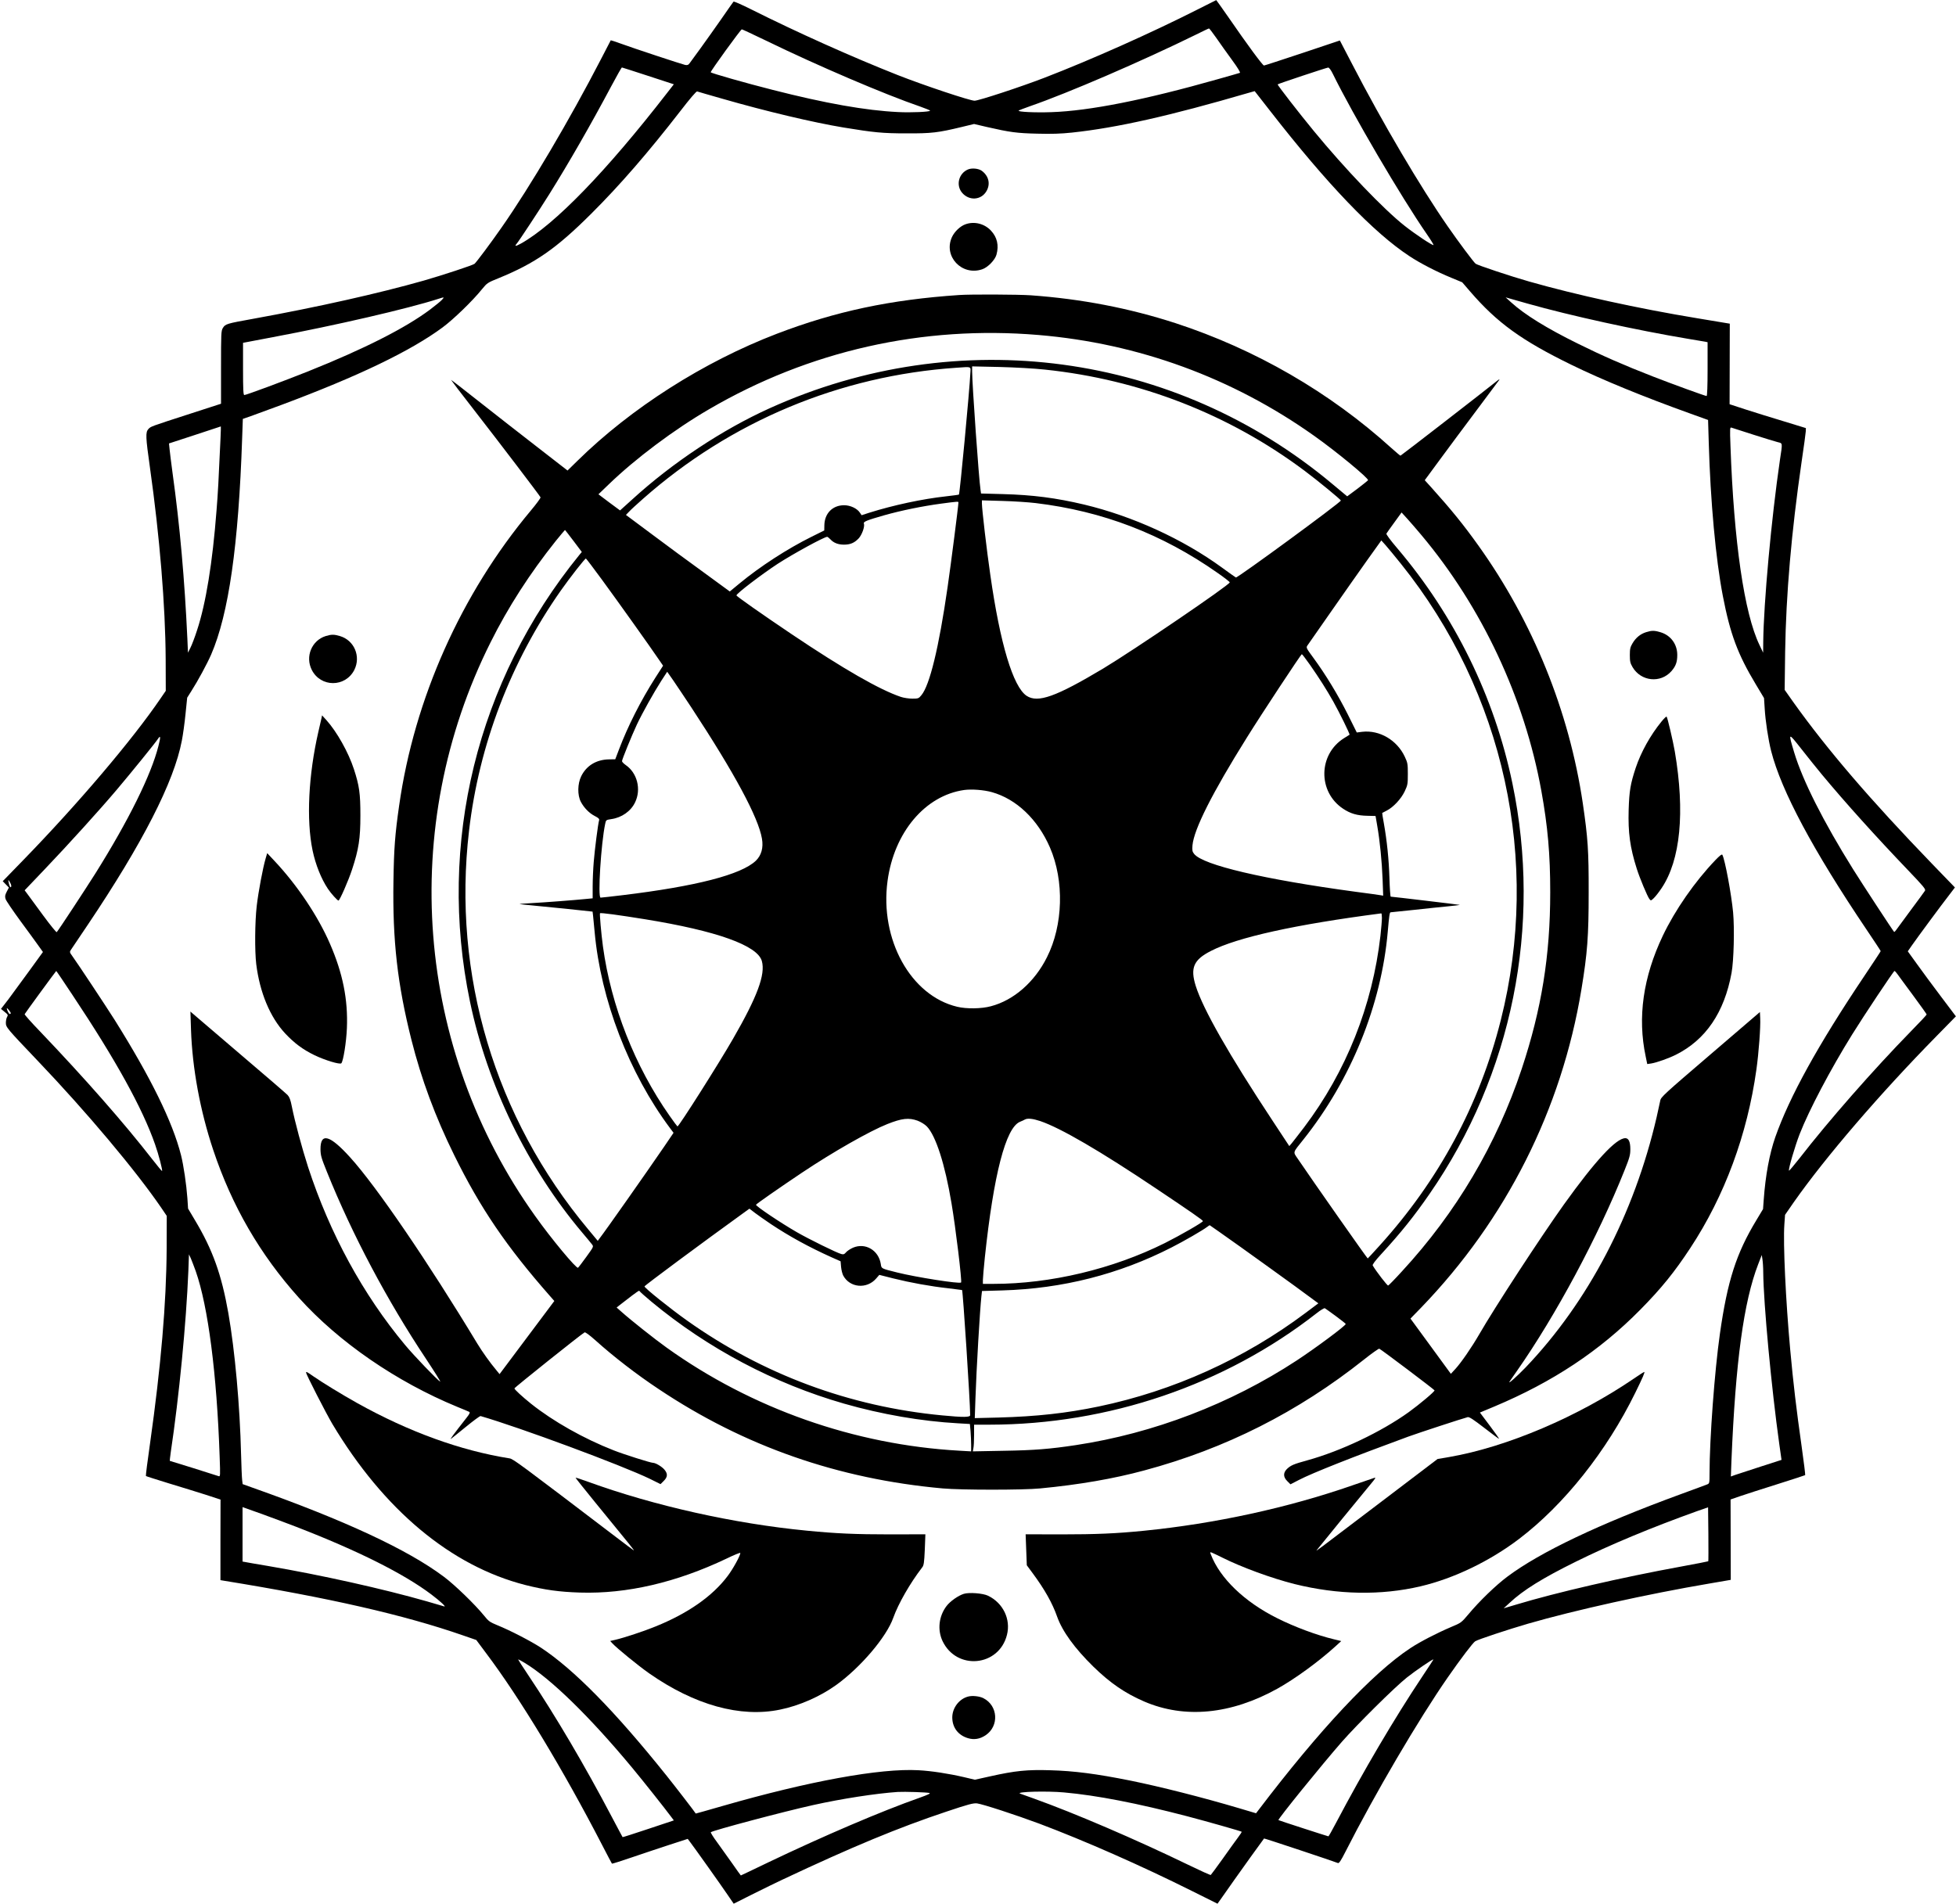
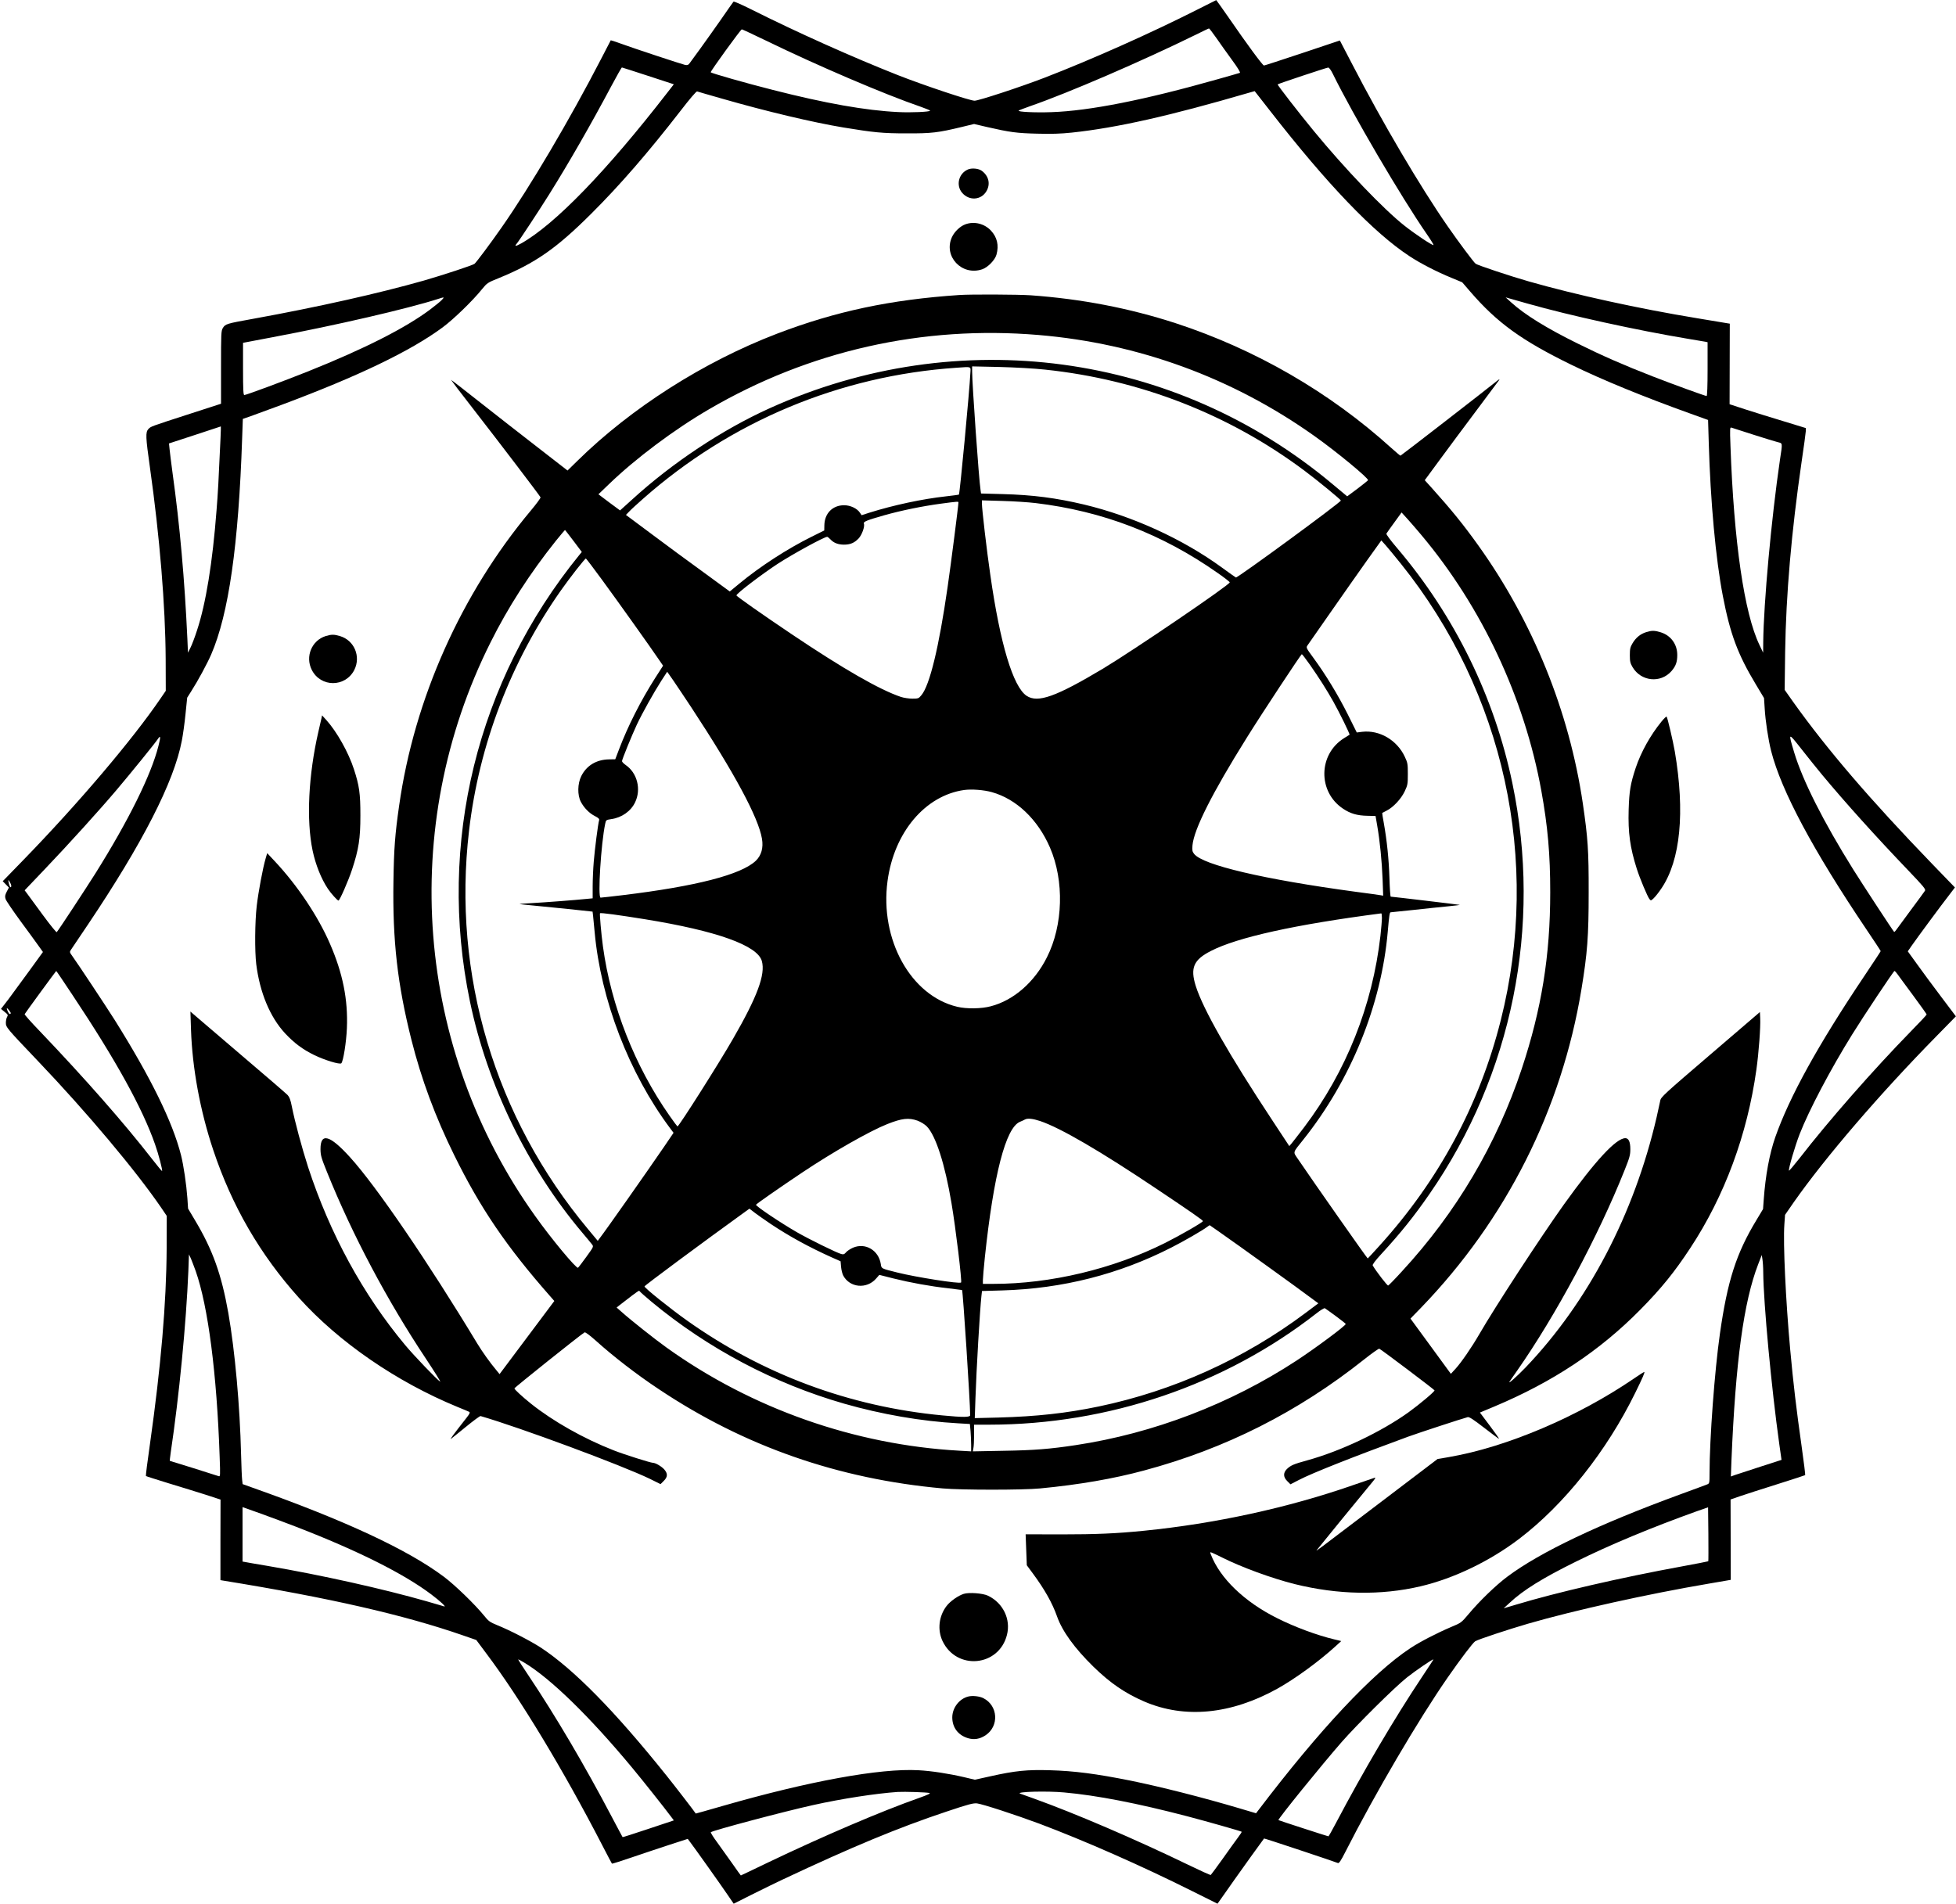
<svg xmlns="http://www.w3.org/2000/svg" version="1.0" width="2000pt" height="1947pt" viewBox="0 0 2000 1947" preserveAspectRatio="xMidYMid meet">
  <g transform="translate(0,1947) scale(0.1,-0.1)" fill="#000000" stroke="none">
    <path d="M12245 19373 c-478 -242 -1086 -513 -1565 -698 -244 -94 -673 -235 -715 -235 -48 0 -518 157 -785 262 -470 186 -1026 435 -1509 677 -90 45 -167 79 -171 74 -4 -4 -60 -84 -125 -178 -65 -93 -161 -228 -213 -300 -52 -71 -102 -140 -111 -152 -13 -18 -22 -21 -46 -17 -35 8 -524 169 -663 220 -52 19 -96 33 -97 32 -1 -2 -46 -88 -100 -193 -319 -617 -722 -1301 -1018 -1724 -108 -155 -256 -353 -275 -369 -19 -15 -323 -115 -517 -171 -461 -131 -1089 -272 -1745 -391 -273 -49 -286 -53 -311 -94 -18 -29 -19 -54 -19 -403 l0 -372 -312 -101 c-418 -135 -405 -131 -431 -158 -30 -33 -28 -81 16 -392 100 -709 158 -1413 161 -1960 l1 -325 -52 -76 c-290 -426 -846 -1080 -1408 -1658 l-207 -213 32 -33 31 -32 -22 -42 c-18 -35 -20 -48 -12 -75 5 -17 73 -117 149 -221 77 -105 161 -219 186 -255 l47 -66 -137 -189 c-76 -105 -172 -236 -214 -292 l-78 -101 38 -31 c33 -26 36 -32 25 -50 -7 -11 -13 -39 -13 -61 0 -46 9 -56 325 -388 502 -526 1006 -1126 1266 -1507 l54 -80 -1 -335 c-3 -556 -58 -1200 -170 -1993 -26 -180 -45 -330 -42 -332 3 -3 108 -36 234 -75 126 -38 297 -91 379 -117 l150 -49 -1 -412 0 -412 30 -5 c1080 -175 1850 -351 2453 -561 l133 -46 102 -137 c343 -455 788 -1191 1188 -1966 51 -99 95 -182 97 -184 2 -3 92 26 201 63 108 37 282 95 386 129 l188 61 19 -25 c36 -46 326 -454 388 -546 l63 -92 201 101 c111 55 245 121 297 145 716 337 1186 532 1675 695 229 77 277 89 315 85 57 -7 397 -118 636 -207 465 -175 1044 -430 1566 -691 l257 -128 44 62 c24 34 81 116 128 182 65 93 291 407 304 423 3 3 723 -237 755 -251 11 -5 30 22 77 115 301 593 748 1354 1046 1783 132 190 257 355 281 370 27 18 338 121 541 180 477 138 1226 304 1851 410 l221 38 -1 411 -1 411 95 33 c52 18 223 73 379 122 156 49 286 92 289 94 2 3 -14 137 -37 298 -53 373 -85 643 -116 983 -46 501 -74 1091 -60 1282 l7 99 90 130 c322 459 882 1111 1460 1699 l197 201 -150 199 c-83 110 -194 260 -246 333 l-96 133 43 62 c60 86 303 415 378 511 l61 80 -232 240 c-636 659 -1072 1168 -1418 1652 l-91 129 5 390 c9 585 64 1223 168 1940 23 154 42 295 43 314 l1 33 -225 69 c-124 37 -299 92 -390 121 l-165 54 1 412 1 412 -31 5 c-17 3 -155 26 -306 51 -596 98 -1238 239 -1715 375 -187 53 -528 167 -547 182 -20 16 -172 219 -285 382 -278 400 -669 1063 -977 1659 l-126 242 -382 -128 c-211 -70 -388 -128 -394 -128 -13 0 -171 214 -363 493 -68 97 -124 177 -125 176 0 0 -86 -43 -191 -96z m191 -290 c37 -54 110 -156 161 -226 59 -80 88 -129 81 -132 -7 -3 -107 -31 -223 -64 -747 -212 -1314 -325 -1705 -338 -168 -6 -349 3 -334 16 5 4 59 25 119 46 387 134 1138 458 1690 729 72 36 133 65 137 65 3 1 37 -43 74 -96z m-4596 -32 c518 -252 1202 -545 1572 -672 54 -19 98 -37 98 -41 0 -12 -195 -21 -327 -14 -331 16 -743 89 -1283 227 -269 68 -631 171 -633 180 -3 11 307 439 318 439 5 0 120 -54 255 -119z m-1213 -357 l263 -86 -67 -86 c-624 -805 -1150 -1348 -1495 -1542 -57 -31 -71 -32 -44 -1 23 27 228 338 333 506 200 320 425 712 633 1103 56 105 105 192 109 192 3 0 124 -39 268 -86z m7002 19 c204 -416 696 -1255 959 -1636 41 -59 72 -110 70 -113 -9 -8 -186 110 -295 196 -214 168 -611 583 -929 970 -150 182 -375 472 -370 477 6 7 500 171 516 172 10 1 29 -25 49 -66z m-6242 -253 c452 -130 926 -242 1238 -294 311 -51 400 -60 645 -60 255 -1 321 7 562 65 l128 31 132 -31 c237 -54 305 -63 513 -68 148 -4 240 -1 355 11 460 49 1000 171 1802 405 l67 19 157 -201 c586 -753 1061 -1248 1426 -1487 107 -71 277 -159 426 -220 l113 -47 81 -94 c276 -320 526 -501 1038 -751 311 -152 735 -326 1220 -500 l175 -63 7 -235 c17 -595 71 -1187 144 -1565 75 -389 152 -596 336 -902 l85 -142 7 -108 c7 -124 37 -321 66 -434 104 -408 430 -1017 976 -1827 79 -117 144 -216 144 -219 0 -3 -76 -118 -169 -257 -473 -705 -763 -1231 -909 -1646 -59 -170 -100 -388 -118 -640 l-7 -95 -69 -115 c-205 -339 -295 -619 -372 -1160 -54 -377 -106 -1076 -106 -1428 0 -97 -1 -103 -22 -112 -13 -5 -135 -51 -273 -101 -834 -305 -1437 -592 -1772 -843 -117 -87 -287 -251 -400 -387 -70 -83 -74 -86 -175 -128 -148 -63 -320 -152 -418 -217 -385 -254 -928 -834 -1551 -1654 l-26 -34 -175 52 c-378 112 -801 219 -1110 282 -350 70 -573 99 -823 106 -232 7 -354 -5 -609 -62 l-158 -35 -110 26 c-159 37 -334 64 -467 71 -391 22 -1122 -112 -2001 -365 -151 -44 -275 -78 -276 -78 -3 9 -220 290 -298 387 -529 661 -948 1087 -1286 1310 -103 67 -315 177 -447 230 -75 31 -88 40 -135 99 -91 112 -298 313 -411 397 -370 277 -1014 577 -1964 913 l-92 33 -5 42 c-3 22 -8 140 -11 261 -12 498 -63 1061 -130 1445 -70 397 -161 650 -342 952 l-70 118 -7 107 c-10 139 -39 336 -65 439 -87 343 -310 795 -679 1384 -88 139 -376 574 -431 650 -30 42 -31 44 -14 69 10 15 86 128 169 251 563 838 883 1464 963 1884 12 60 29 184 38 275 l17 166 41 65 c68 106 163 282 204 376 179 413 280 1116 317 2214 l7 196 81 28 c44 16 187 68 316 116 787 294 1320 551 1646 792 112 83 308 273 402 390 52 64 58 68 170 113 374 153 589 302 948 660 294 293 581 624 912 1051 93 121 162 202 170 199 7 -3 123 -36 259 -75z m-2868 -2056 c-13 -15 -69 -60 -123 -101 -253 -189 -673 -402 -1251 -633 -253 -101 -628 -240 -647 -240 -10 0 -13 55 -13 267 l0 267 305 58 c640 120 1383 292 1690 391 64 21 66 20 39 -9z m11101 -39 c434 -123 1119 -273 1640 -360 85 -14 165 -27 178 -30 l22 -5 0 -275 c0 -172 -4 -275 -10 -275 -14 0 -347 121 -555 202 -285 111 -512 210 -760 333 -319 157 -547 298 -685 424 l-55 50 35 -10 c19 -5 105 -30 190 -54z m-13365 -1372 c-20 -445 -27 -570 -41 -743 -41 -535 -109 -952 -199 -1225 -23 -72 -54 -153 -68 -180 l-25 -50 -6 140 c-28 605 -77 1161 -152 1700 -13 99 -27 207 -30 240 l-6 60 263 86 c145 48 265 87 267 88 1 1 0 -52 -3 -116z m15675 31 c113 -36 224 -70 248 -76 50 -12 49 -3 22 -180 -88 -600 -167 -1468 -171 -1863 l-1 -110 -38 80 c-155 323 -261 1049 -296 2034 -7 188 -6 194 12 187 10 -4 111 -36 224 -72z m698 -3474 c241 -290 553 -636 885 -983 154 -161 179 -191 170 -206 -6 -10 -71 -99 -145 -198 -73 -99 -141 -191 -150 -204 -9 -13 -18 -22 -21 -19 -15 16 -322 485 -419 640 -306 490 -516 908 -602 1193 -63 210 -63 210 70 41 64 -82 160 -201 212 -264z m-17008 291 c-75 -297 -305 -761 -643 -1301 -101 -160 -379 -584 -397 -603 -4 -4 -66 72 -138 170 -72 98 -144 196 -160 218 l-30 40 205 215 c246 258 564 609 738 815 142 168 394 478 421 520 26 40 28 18 4 -74z m-1514 -1402 c10 -20 12 -35 6 -41 -6 -6 -13 6 -20 31 -12 49 -8 52 14 10z m636 -1146 c443 -665 714 -1156 843 -1525 37 -104 79 -267 72 -274 -2 -2 -48 53 -103 124 -282 363 -683 820 -1147 1306 -88 91 -157 169 -155 174 4 10 320 442 323 442 2 0 77 -111 167 -247z m18659 215 c13 -18 85 -117 161 -219 76 -103 138 -190 138 -194 0 -5 -71 -80 -158 -169 -385 -394 -845 -918 -1140 -1299 -59 -75 -108 -133 -110 -129 -6 20 61 249 109 373 95 244 315 662 537 1019 114 184 424 650 433 650 4 0 18 -15 30 -32z m-19291 -399 c0 -5 -5 -9 -10 -9 -10 0 -30 41 -30 58 1 10 40 -39 40 -49z m1891 -2638 c127 -362 216 -1050 245 -1900 7 -198 7 -204 -12 -197 -21 8 -493 156 -498 156 -1 0 3 39 10 88 85 568 158 1319 180 1855 l6 169 20 -43 c10 -24 32 -81 49 -128z m16028 -16 c3 -317 84 -1181 164 -1753 l23 -162 -217 -70 c-120 -39 -237 -77 -260 -85 l-41 -15 6 163 c42 1012 125 1623 273 2007 l37 95 7 -45 c4 -25 8 -85 8 -135z m-14999 -2600 c628 -243 1099 -479 1380 -691 94 -71 159 -132 130 -122 -8 3 -87 26 -175 51 -447 128 -1084 270 -1625 362 -118 20 -225 38 -237 41 l-23 4 0 279 0 278 188 -67 c103 -37 266 -98 362 -135z m14437 -352 c-2 -2 -127 -26 -278 -54 -608 -111 -1276 -265 -1686 -389 l-128 -38 61 56 c137 129 338 254 679 422 347 172 773 349 1230 513 l120 42 3 -274 c1 -151 1 -276 -1 -278z m-12104 -1038 c269 -162 669 -553 1103 -1076 116 -140 327 -406 397 -500 l27 -36 -261 -87 c-144 -48 -262 -86 -263 -84 -2 2 -51 95 -111 208 -277 527 -576 1034 -850 1443 -62 92 -110 167 -106 167 3 0 32 -16 64 -35z m9179 -142 c-281 -421 -605 -971 -881 -1495 -40 -76 -75 -138 -78 -138 -6 0 -506 162 -511 166 -10 7 445 568 647 799 156 178 540 559 666 659 88 70 258 186 272 186 2 0 -50 -80 -115 -177z m-5038 -1190 c14 -4 -19 -19 -100 -48 -390 -137 -979 -389 -1548 -661 -153 -74 -280 -134 -281 -134 -1 0 -41 55 -88 123 -47 67 -117 165 -155 217 -39 52 -67 98 -64 102 19 18 744 211 1047 278 292 65 643 119 865 134 69 4 298 -3 324 -11z m1376 6 c336 -30 751 -111 1260 -244 213 -56 550 -152 556 -158 2 -2 -14 -28 -37 -58 -22 -30 -93 -127 -156 -217 -64 -89 -119 -164 -123 -167 -4 -3 -109 45 -233 105 -532 258 -1159 527 -1572 675 -71 25 -137 49 -145 52 -44 20 276 28 450 12z" />
    <path d="M9895 17736 c-93 -42 -122 -160 -58 -237 72 -85 196 -77 250 17 42 73 23 154 -48 207 -34 25 -105 31 -144 13z" />
    <path d="M9871 17176 c-53 -19 -111 -74 -137 -130 -91 -196 100 -401 309 -330 57 19 131 95 146 150 26 95 7 177 -56 245 -67 72 -171 98 -262 65z" />
    <path d="M9810 16453 c-704 -47 -1268 -167 -1866 -396 -749 -287 -1491 -760 -2040 -1300 l-101 -99 -304 236 c-167 129 -434 338 -594 464 -159 126 -291 228 -293 227 -1 -1 100 -135 226 -296 276 -355 683 -890 689 -905 2 -7 -42 -67 -99 -135 -712 -851 -1192 -1925 -1347 -3019 -42 -293 -53 -436 -58 -770 -10 -608 41 -1058 184 -1625 101 -401 244 -787 438 -1180 267 -542 534 -934 979 -1440 l44 -50 -280 -374 -280 -374 -31 38 c-68 81 -144 188 -197 275 -501 830 -1032 1609 -1300 1904 -208 230 -304 256 -303 83 1 -65 8 -88 66 -232 259 -643 615 -1314 1013 -1912 88 -133 154 -238 145 -233 -27 14 -271 269 -359 375 -431 517 -769 1138 -992 1820 -63 196 -135 463 -166 619 -13 67 -24 96 -43 117 -14 15 -233 204 -486 419 -253 216 -471 402 -484 414 l-24 21 6 -185 c13 -393 93 -829 227 -1230 191 -573 479 -1070 876 -1512 407 -453 997 -859 1618 -1115 61 -25 117 -48 124 -52 10 -6 4 -20 -25 -57 -142 -181 -175 -227 -162 -219 7 5 76 60 153 123 76 62 143 112 150 110 398 -115 1446 -504 1731 -642 l109 -54 33 33 c40 40 42 73 7 115 -27 32 -91 70 -118 70 -24 0 -299 87 -400 127 -307 120 -620 297 -846 477 -92 74 -170 146 -170 157 0 9 674 547 717 573 8 4 49 -26 112 -82 183 -165 424 -351 646 -498 875 -585 1836 -920 2905 -1016 189 -17 822 -17 995 0 398 38 751 99 1065 184 831 223 1571 597 2248 1135 79 63 149 112 155 110 20 -8 562 -417 565 -426 4 -11 -156 -145 -264 -223 -283 -203 -694 -398 -1038 -493 -139 -38 -169 -51 -209 -90 -38 -39 -36 -82 6 -123 l32 -32 85 44 c135 71 569 242 1120 444 113 41 553 185 607 199 16 4 56 -22 170 -110 81 -63 149 -113 151 -112 2 2 -41 63 -96 136 l-100 133 146 61 c600 252 1079 570 1494 991 217 220 349 384 511 630 351 533 583 1160 676 1825 24 170 44 438 39 527 l-3 62 -506 -434 c-474 -406 -507 -436 -513 -472 -4 -22 -21 -97 -37 -169 -230 -992 -700 -1890 -1340 -2560 -89 -92 -183 -176 -164 -145 5 8 39 58 76 110 398 569 829 1373 1100 2052 52 130 59 156 59 216 0 74 -17 112 -51 112 -94 0 -307 -230 -628 -678 -237 -332 -706 -1050 -866 -1328 -77 -133 -183 -287 -242 -352 l-48 -52 -206 282 -207 283 107 110 c870 901 1438 2027 1641 3257 61 371 74 541 74 988 1 434 -8 559 -60 915 -139 940 -510 1856 -1067 2635 -152 213 -277 367 -480 593 l-69 76 153 208 c84 114 252 341 374 503 121 162 227 303 235 315 8 11 -6 4 -30 -16 -115 -93 -975 -759 -980 -759 -4 0 -44 34 -91 76 -632 573 -1392 1012 -2209 1279 -475 154 -963 248 -1480 285 -130 9 -615 11 -730 3z m810 -409 c1021 -86 1982 -438 2817 -1031 225 -159 558 -434 551 -454 -2 -4 -50 -43 -108 -87 l-105 -78 -150 125 c-1612 1351 -3825 1649 -5755 776 -483 -218 -997 -559 -1407 -934 l-123 -111 -111 82 -110 83 106 102 c272 263 671 562 1024 767 1025 599 2185 860 3371 760z m-698 -389 c-9 -184 -108 -1234 -117 -1243 -2 -2 -61 -10 -132 -18 -239 -26 -539 -90 -786 -168 l-77 -25 -17 25 c-28 44 -98 77 -162 77 -118 0 -200 -83 -202 -205 l-1 -53 -131 -65 c-246 -122 -527 -304 -738 -479 l-97 -80 -268 196 c-148 107 -387 283 -531 391 l-263 196 33 34 c17 19 82 78 142 131 896 792 2012 1259 3203 1340 160 11 148 16 144 -54z m764 35 c970 -102 1882 -457 2654 -1035 135 -101 370 -294 370 -304 0 -19 -1058 -794 -1073 -787 -7 3 -70 49 -142 101 -402 293 -913 526 -1410 645 -287 68 -526 99 -832 107 l-222 6 -5 36 c-17 106 -86 1087 -86 1210 l0 54 278 -6 c158 -4 359 -15 468 -27z m-96 -1365 c683 -82 1292 -315 1861 -715 68 -47 124 -91 123 -96 -1 -26 -980 -692 -1294 -881 -484 -289 -668 -355 -783 -279 -138 92 -271 532 -371 1236 -37 253 -86 675 -86 731 l0 32 208 -6 c114 -3 268 -13 342 -22z m-790 7 c0 -32 -78 -640 -111 -867 -89 -618 -183 -1004 -268 -1105 -27 -33 -32 -35 -92 -35 -35 0 -88 8 -118 18 -217 73 -586 285 -1116 641 -306 206 -565 388 -565 397 0 19 256 214 422 323 159 103 476 276 506 276 5 0 19 -12 33 -26 33 -36 79 -54 139 -54 64 0 106 18 149 63 34 36 66 124 54 152 -7 20 29 34 207 85 177 50 394 94 580 119 172 23 180 23 180 13z m4732 -332 c620 -738 1056 -1668 1228 -2617 66 -366 91 -649 91 -1038 0 -649 -89 -1196 -291 -1805 -257 -772 -669 -1470 -1227 -2074 -70 -77 -133 -141 -139 -143 -9 -3 -122 144 -158 205 -5 8 24 48 86 115 201 219 337 388 495 617 846 1222 1152 2738 847 4200 -184 884 -590 1712 -1177 2403 -71 83 -115 143 -111 150 4 7 40 58 81 114 l74 102 61 -67 c33 -37 97 -110 140 -162z m-8668 -62 l85 -113 -25 -30 c-1047 -1286 -1455 -2950 -1119 -4566 178 -856 590 -1703 1147 -2363 46 -54 91 -109 101 -122 18 -23 17 -24 -58 -128 -42 -58 -80 -108 -85 -111 -17 -11 -272 295 -436 526 -1228 1717 -1404 3981 -458 5870 180 361 402 705 667 1037 50 61 92 112 94 112 1 0 41 -51 87 -112z m8460 -233 c1057 -1317 1433 -3038 1021 -4670 -218 -864 -632 -1633 -1239 -2304 -65 -72 -120 -131 -121 -131 -6 0 -560 790 -715 1019 -50 74 -55 57 57 197 487 611 798 1377 863 2129 14 162 19 195 29 195 4 0 108 11 232 24 123 14 283 30 354 37 72 7 126 14 120 15 -9 3 -690 84 -705 84 -4 0 -10 84 -13 188 -6 197 -26 386 -57 561 -11 58 -18 106 -17 107 1 1 22 12 46 24 67 34 147 119 184 197 30 64 32 75 32 178 0 103 -2 114 -32 178 -80 169 -258 273 -434 253 l-56 -7 -91 183 c-100 200 -229 412 -351 578 -77 105 -78 107 -61 131 9 13 117 168 240 344 123 176 288 412 368 524 l146 204 44 -49 c24 -27 94 -112 156 -189z m-8168 -165 c160 -218 506 -704 582 -817 l42 -61 -81 -126 c-147 -231 -279 -491 -370 -731 l-38 -100 -63 -1 c-130 -2 -231 -63 -285 -172 -38 -77 -40 -193 -4 -262 32 -61 86 -117 144 -146 35 -18 47 -29 43 -42 -11 -34 -45 -301 -55 -425 -6 -70 -11 -183 -11 -251 l0 -123 -62 -6 c-116 -12 -432 -36 -561 -43 -70 -4 -126 -8 -125 -9 2 -2 57 -8 123 -14 66 -6 233 -23 372 -37 l252 -27 5 -41 c3 -23 10 -97 16 -166 63 -696 351 -1445 773 -2010 l34 -45 -95 -140 c-187 -273 -595 -854 -663 -942 l-17 -23 -98 118 c-954 1142 -1391 2605 -1218 4077 102 879 427 1727 938 2455 95 135 248 331 257 328 4 -2 79 -100 165 -218z m7237 -867 c99 -142 171 -256 240 -378 61 -109 172 -334 166 -339 -2 -1 -27 -17 -56 -35 -264 -165 -270 -548 -11 -721 76 -51 145 -71 250 -73 l83 -2 17 -99 c27 -155 48 -366 55 -549 l6 -167 -29 5 c-16 3 -130 19 -254 35 -938 127 -1560 273 -1650 387 -19 24 -21 36 -17 88 15 165 203 537 555 1100 151 243 555 855 563 855 4 0 40 -48 82 -107z m-6324 -438 c444 -676 685 -1125 722 -1342 16 -93 -6 -171 -63 -226 -149 -142 -611 -261 -1363 -352 -116 -14 -216 -25 -224 -25 -30 0 4 552 47 755 8 39 9 40 62 48 107 15 201 81 244 172 64 133 22 300 -96 381 -21 15 -38 32 -38 40 0 17 98 258 152 374 56 119 172 326 250 448 l60 92 61 -87 c33 -49 117 -173 186 -278z m3072 -866 c251 -70 470 -278 595 -567 147 -340 135 -793 -31 -1122 -127 -254 -340 -440 -574 -501 -96 -26 -249 -28 -344 -5 -475 113 -793 688 -712 1286 67 498 385 875 785 931 77 10 198 1 281 -22z m-3546 -1300 c734 -119 1151 -268 1195 -428 38 -137 -47 -365 -295 -795 -146 -254 -553 -896 -568 -896 -2 0 -38 48 -80 108 -355 506 -599 1125 -682 1733 -18 133 -35 331 -30 339 5 8 193 -18 460 -61z m7535 14 c0 -27 -7 -109 -15 -183 -82 -715 -350 -1388 -780 -1958 -58 -75 -115 -150 -128 -165 l-24 -28 -170 258 c-447 677 -712 1142 -787 1381 -57 183 -22 266 154 356 271 140 865 271 1743 385 4 1 7 -20 7 -46z m-4748 -2074 c34 -13 73 -37 94 -58 92 -94 186 -385 253 -786 42 -246 109 -801 98 -811 -15 -16 -459 54 -652 102 -167 42 -162 39 -169 87 -22 141 -158 221 -284 167 -29 -13 -61 -34 -72 -48 -16 -19 -25 -23 -47 -17 -43 10 -335 154 -456 224 -165 95 -417 264 -417 280 0 7 243 176 470 328 315 211 693 426 872 497 151 60 220 67 310 35z m1254 -4 c207 -70 610 -304 1194 -696 342 -229 470 -318 470 -327 0 -12 -229 -144 -388 -224 -533 -266 -1171 -418 -1754 -418 l-108 0 0 39 c0 22 9 126 20 232 90 848 213 1324 358 1386 20 8 44 19 52 24 27 15 81 9 156 -16z m-2756 -1052 c191 -127 388 -235 618 -339 l97 -43 5 -58 c3 -32 13 -71 22 -88 67 -125 240 -141 336 -31 l33 38 142 -36 c177 -44 380 -81 562 -101 76 -9 140 -17 142 -18 9 -10 82 -1135 83 -1279 0 -23 -66 -24 -286 -3 -948 90 -1833 419 -2609 970 -172 122 -435 333 -435 349 0 9 577 437 1034 767 l39 28 56 -43 c31 -23 103 -74 161 -113z m4804 -235 c171 -122 420 -302 554 -399 l242 -178 -132 -99 c-626 -469 -1349 -796 -2114 -956 -332 -69 -633 -102 -1023 -113 l-244 -6 7 204 c10 299 45 897 61 1045 l6 51 207 6 c617 18 1194 165 1732 440 126 64 320 176 365 211 11 8 22 16 24 16 2 0 143 -100 315 -222z m-6139 -458 c4 -6 57 -53 118 -104 577 -478 1252 -835 1968 -1041 385 -110 789 -180 1165 -201 l121 -7 7 -75 c3 -41 6 -104 6 -140 l0 -65 -122 7 c-1070 60 -2123 431 -2993 1055 -119 85 -365 280 -460 365 l-50 44 30 24 c87 69 191 147 197 147 4 1 10 -4 13 -9z m7113 -249 c56 -41 102 -78 102 -81 0 -18 -306 -245 -502 -374 -676 -443 -1464 -745 -2258 -865 -265 -40 -425 -53 -739 -58 l-314 -6 6 33 c4 18 7 79 7 136 l0 104 158 0 c1216 1 2405 406 3342 1138 41 33 80 56 86 53 6 -3 56 -39 112 -80z" />
    <path d="M16832 13005 c-59 -18 -106 -57 -139 -113 -24 -40 -28 -58 -28 -122 0 -64 4 -82 28 -123 86 -146 286 -167 397 -41 45 52 60 93 60 166 0 110 -67 201 -171 232 -63 19 -90 19 -147 1z" />
    <path d="M3330 12965 c-143 -45 -211 -210 -142 -346 91 -180 343 -180 435 0 69 138 -1 303 -147 346 -60 18 -87 18 -146 0z" />
    <path d="M3287 12124 c-3 -16 -18 -78 -32 -139 -101 -441 -124 -899 -59 -1212 30 -144 88 -290 157 -393 32 -48 97 -120 108 -120 12 0 101 202 139 318 68 207 85 316 85 552 0 226 -11 304 -66 473 -56 173 -175 384 -282 503 l-44 48 -6 -30z" />
    <path d="M16989 12091 c-113 -138 -210 -312 -264 -474 -54 -163 -66 -236 -72 -428 -7 -235 14 -387 83 -604 30 -95 108 -282 129 -309 15 -19 16 -19 46 10 17 16 52 61 78 100 194 288 241 778 136 1398 -19 109 -75 348 -84 357 -3 4 -27 -19 -52 -50z" />
    <path d="M2716 10690 c-28 -94 -74 -339 -91 -485 -19 -164 -21 -461 -5 -595 36 -290 141 -542 295 -708 93 -99 179 -164 300 -223 108 -52 260 -98 275 -83 20 21 51 215 57 359 12 293 -42 562 -173 863 -122 282 -334 599 -567 847 l-75 80 -16 -55z" />
-     <path d="M17539 10673 c-209 -218 -412 -510 -537 -773 -201 -422 -260 -835 -175 -1234 l16 -78 41 6 c56 9 179 53 251 89 306 153 496 433 570 837 23 126 31 451 16 618 -18 190 -83 539 -110 590 -5 9 -28 -9 -72 -55z" />
-     <path d="M3130 5432 c0 -18 204 -416 268 -524 526 -880 1214 -1454 1975 -1648 199 -50 343 -70 557 -77 478 -15 985 103 1498 347 78 38 142 64 142 58 0 -27 -76 -165 -130 -236 -155 -206 -404 -381 -738 -516 -114 -47 -323 -116 -410 -136 l-53 -12 23 -25 c45 -49 267 -230 374 -305 466 -326 935 -456 1340 -372 197 40 408 133 573 251 250 180 516 492 585 689 51 143 171 353 295 514 17 21 21 49 27 182 l6 157 -358 -1 c-357 0 -557 9 -854 38 -744 72 -1559 254 -2234 499 -70 25 -129 45 -131 43 -2 -2 89 -115 201 -253 376 -459 407 -498 392 -489 -8 5 -86 63 -172 129 -981 747 -1058 804 -1094 810 -504 80 -1032 272 -1558 565 -159 89 -349 205 -452 276 -66 46 -72 49 -72 36z" />
    <path d="M16710 5374 c-573 -392 -1303 -703 -1893 -805 l-118 -20 -587 -446 c-686 -521 -660 -502 -646 -483 16 22 510 626 563 689 33 39 40 53 26 48 -11 -3 -112 -38 -225 -77 -660 -230 -1404 -392 -2135 -465 -279 -28 -489 -37 -849 -37 l-359 1 6 -159 6 -158 60 -81 c122 -165 201 -305 250 -444 53 -150 179 -324 372 -513 173 -168 322 -270 518 -355 414 -178 886 -133 1362 131 179 100 420 275 594 433 l59 54 -74 18 c-176 42 -404 127 -581 216 -335 167 -586 409 -679 654 -9 22 -7 24 14 15 13 -5 59 -27 103 -49 200 -100 506 -212 740 -271 443 -110 883 -118 1288 -23 340 80 708 257 1008 485 461 351 894 896 1187 1493 78 159 102 215 92 214 -4 0 -50 -29 -102 -65z" />
    <path d="M9855 3170 c-58 -18 -140 -76 -177 -125 -79 -104 -94 -243 -41 -357 144 -304 577 -263 659 62 41 161 -40 327 -194 401 -52 25 -193 36 -247 19z" />
    <path d="M9901 2120 c-93 -23 -164 -116 -164 -214 0 -103 60 -182 160 -212 63 -19 123 -9 181 30 140 94 127 303 -23 379 -39 20 -111 28 -154 17z" />
  </g>
</svg>